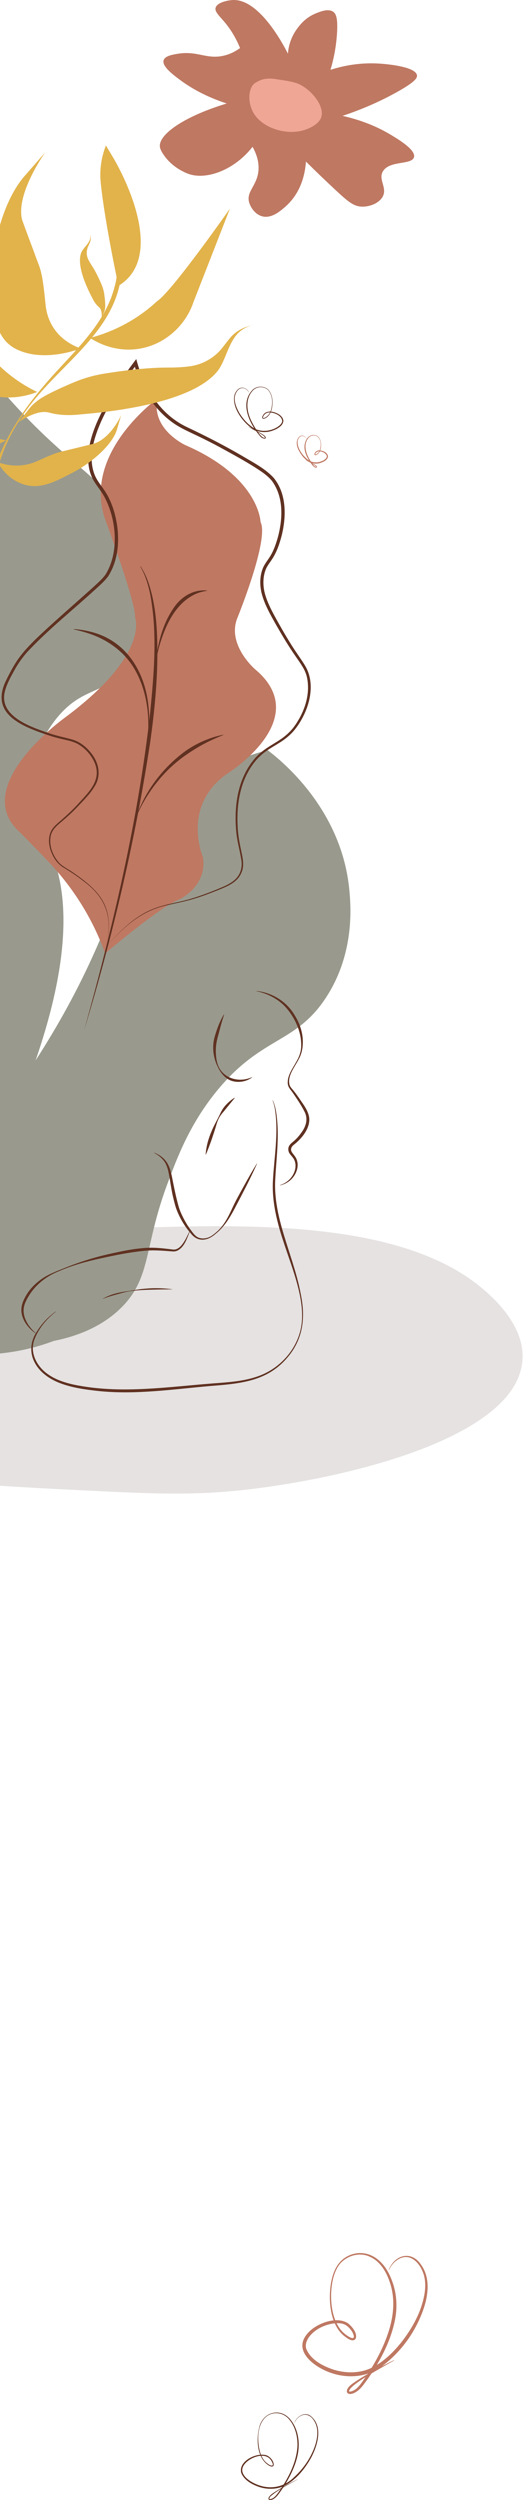
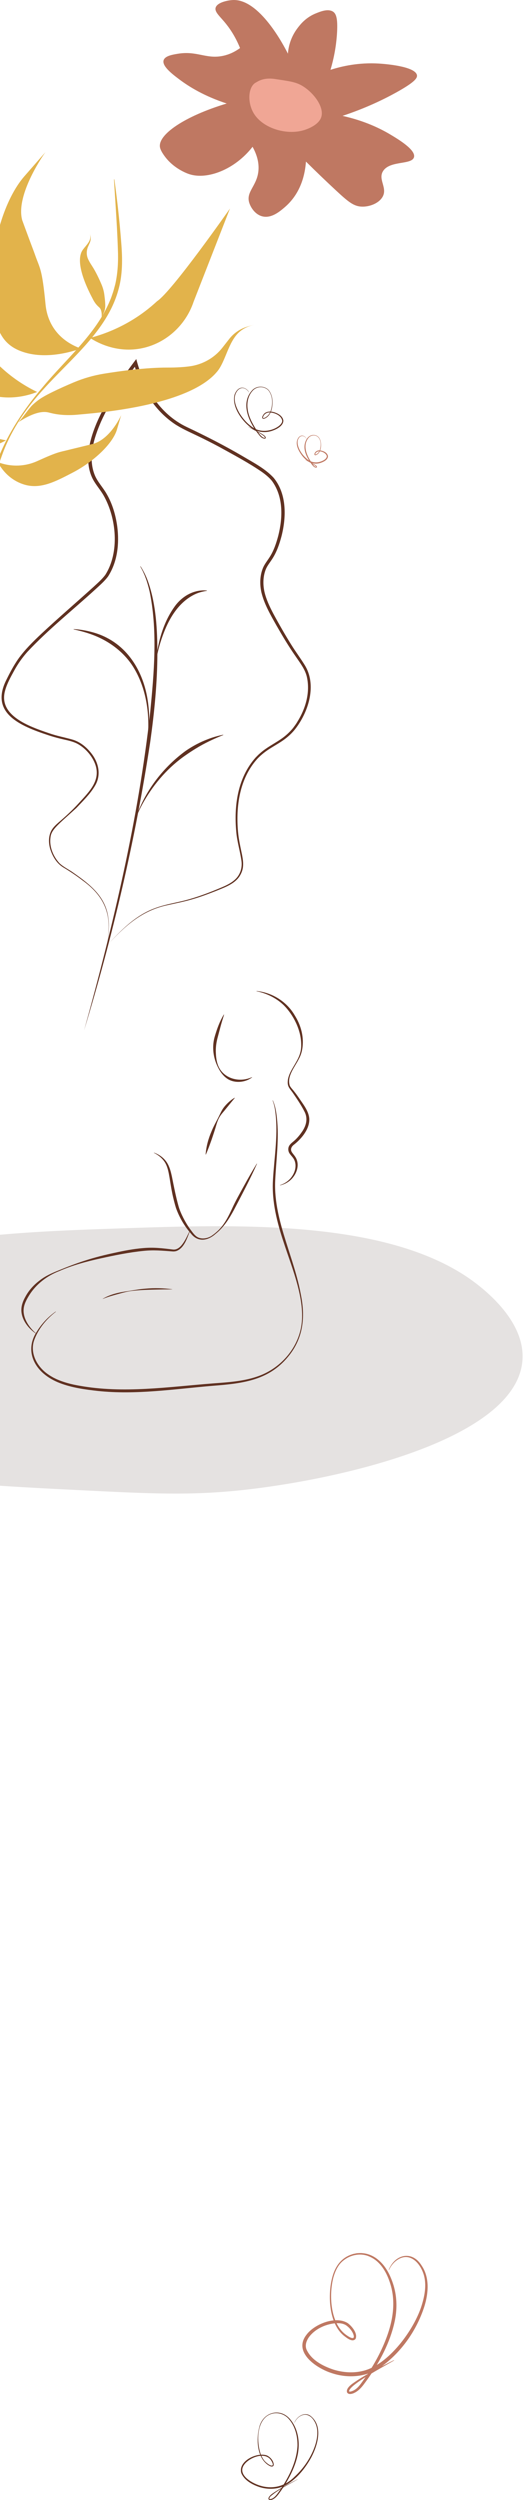
<svg xmlns="http://www.w3.org/2000/svg" width="87" height="415" viewBox="0 0 87 415" fill="none">
  <path d="M41.934 24.368C38.968 28.182 34.404 29.86 31.477 28.926C30.68 28.672 29.016 27.909 27.738 26.438C27.625 26.308 26.723 25.248 26.566 24.478C26.137 22.375 30.631 19.292 37.638 17.182C33.89 15.954 31.37 14.382 29.786 13.191C28.561 12.271 26.778 10.905 27.192 9.929C27.474 9.267 28.646 9.07 29.488 8.929C32.639 8.4 34.123 9.776 36.792 9.314C37.514 9.189 38.612 8.879 39.853 7.98C39.057 5.998 38.059 4.582 37.249 3.624C36.374 2.589 35.574 1.914 35.816 1.229C36.123 0.363 37.892 0.047 38.622 0.006C43.086 -0.245 47.142 7.599 47.803 8.908C47.877 7.907 48.183 6.259 49.426 4.632C49.895 4.017 50.788 2.879 52.476 2.205C53.234 1.902 54.342 1.459 55.162 1.858C55.806 2.17 56.09 2.979 55.965 5.351C55.885 6.859 55.637 9.004 54.873 11.593C56.694 11.006 59.516 10.341 62.932 10.551C63.598 10.592 68.938 10.953 69.227 12.475C69.312 12.924 68.977 13.577 65.797 15.343C63.711 16.5 60.747 17.945 56.869 19.234C60.523 20.05 63.137 21.328 64.84 22.349C66.149 23.133 69.159 24.937 68.72 26.148C68.274 27.381 64.759 26.636 63.619 28.372C62.663 29.826 64.518 31.279 63.406 32.857C62.724 33.826 61.279 34.338 60.091 34.302C58.72 34.261 57.809 33.496 55.709 31.545C54.261 30.198 52.604 28.618 50.797 26.823C50.664 28.751 50.054 32.017 47.284 34.393C46.499 35.066 45.165 36.212 43.713 35.949C42.456 35.722 41.662 34.536 41.385 33.669C40.82 31.891 42.534 30.954 42.873 28.628C43.017 27.644 42.954 26.211 41.935 24.37L41.934 24.368Z" fill="#BF7862" />
  <path d="M50.699 21.529C47.769 22.553 43.713 21.362 42.166 18.874C41.011 17.016 41.188 14.327 42.53 13.675C42.751 13.568 43.697 12.816 45.64 13.112C47.702 13.425 48.533 13.535 49.391 13.862C51.457 14.651 53.855 17.415 53.373 19.325C53.022 20.717 51.078 21.396 50.698 21.529L50.699 21.529Z" fill="#F0A695" />
  <path d="M-34.036 214.898C-20.549 205.286 1.343 204.542 19.974 203.907C38.961 203.261 62.84 202.448 77.12 211.691C78.645 212.679 88.532 219.27 86.494 227.347C83.411 239.562 55.45 245.709 40.29 247.342C31.581 248.281 25.029 247.952 12.835 247.342C-4.901 246.455 -16.498 245.874 -26.671 241.306C-26.671 241.306 -28.419 240.522 -44.081 229.904C-43.493 226.184 -41.498 220.215 -34.036 214.898Z" fill="#E5E2E1" />
-   <path d="M-69.325 201.465C-71.359 193.428 -73.123 187.592 -71.117 180.618C-70.338 177.909 -68.822 174.427 -67.982 168.426C-67.729 166.618 -67.693 165.694 -67.324 159.791C-66.541 147.223 -66.43 146.694 -65.814 146.385C-62.806 144.879 -57.243 149.936 -36.369 168.258C-30.913 173.047 -26.573 176.844 -24.289 178.842C-24.038 175.844 -23.953 171.37 -25.044 166.141C-27.947 152.228 -35.544 150.366 -35.762 141.66C-36.049 130.122 -22.826 128.563 -22.784 115.312C-22.762 108.782 -25.969 107.168 -25.799 96.994C-25.728 92.704 -25.635 88.147 -22.779 83.588C-20.055 79.24 -17.181 78.56 -12.963 74.415C-10.076 71.579 -6.426 66.987 -3.903 59.597C0.424 65.312 4.488 69.507 7.422 72.298C13.44 78.022 16.846 79.879 21.012 85.704C23.801 89.605 25.942 92.599 26.296 96.993C26.713 102.163 24.521 108.026 20.257 111.811C16.381 115.25 13.62 114.453 9.885 118.657C9.37 119.238 6.897 122.096 5.858 126.185C4.173 132.817 7.262 138.751 8.177 140.739C10.983 146.835 12.395 157.226 5.911 176.019C11.11 167.991 14.421 161.083 16.481 156.263C21.019 145.648 21.393 140.72 26.296 135.095C31.663 128.936 38.899 126.021 44.416 124.511C46.538 126.119 56.758 134.2 58.006 147.795C58.233 150.267 58.95 158.073 54.231 165.434C49.202 173.282 43.584 171.904 36.112 180.958C31.524 186.515 29.425 192.14 27.807 196.481C23.87 207.035 25.146 211.978 20.257 216.943C16.663 220.592 11.977 221.98 8.932 222.588C6.111 223.65 0.536 225.334 -6.545 224.705C-12.188 224.205 -16.484 222.44 -19.003 221.178C-21.754 222.831 -24.506 224.485 -27.257 226.139C-29.367 227.784 -33.97 230.875 -40.235 231.158C-52.179 231.698 -60.151 221.581 -62.163 219.029C-66.162 213.954 -67.346 209.279 -69.323 201.465H-69.325Z" fill="#999A8D" />
  <path d="M45.3 182.659C45.721 183.581 45.87 184.585 45.977 185.572C46.368 189.046 45.852 192.532 45.691 195.998C45.534 199.47 46.453 202.863 47.498 206.175C48.389 209.031 49.399 211.883 49.939 214.826C50.675 218.395 50.444 221.822 48.113 224.862C44.856 229.098 40.503 229.638 35.341 230.036C28.996 230.566 22.603 231.578 16.223 230.891C14.096 230.653 11.957 230.355 9.957 229.593C8.958 229.211 7.999 228.676 7.209 227.986C5.056 226.098 4.526 223.453 6.1 221.065C6.891 219.763 7.969 218.606 9.247 217.708L9.277 217.744C7.657 218.992 6.327 220.638 5.662 222.504C4.939 224.653 6.177 226.94 8.066 228.189C8.298 228.359 8.625 228.541 8.879 228.686C8.965 228.724 9.301 228.896 9.397 228.94C10.581 229.465 11.848 229.794 13.141 230.016C20.48 231.346 27.932 230.219 35.307 229.644C37.929 229.447 40.611 229.296 43.072 228.368C46.508 227.077 49.117 224.123 49.9 220.743C50.962 216.277 48.508 210.586 47.118 206.281C46.006 202.963 45.119 199.488 45.312 195.98C45.528 192.024 46.265 188.058 45.646 184.108C45.562 183.621 45.442 183.137 45.256 182.673L45.3 182.657V182.659Z" fill="#603121" />
  <path d="M5.934 221.349C4.641 220.476 3.548 219.007 3.546 217.455C3.543 216.663 3.845 215.898 4.238 215.214C4.797 214.177 5.614 213.279 6.581 212.554C7.52 211.81 8.652 211.311 9.768 210.867C11.25 210.257 12.753 209.679 14.292 209.196C15.827 208.703 17.398 208.31 18.98 207.97C20.562 207.623 22.162 207.306 23.787 207.177C24.599 207.103 25.433 207.098 26.246 207.157C27.062 207.209 27.867 207.312 28.669 207.41C29.467 207.531 30.048 206.888 30.439 206.312C30.872 205.68 31.172 204.973 31.513 204.292L31.557 204.309C31.094 205.434 30.62 207.16 29.299 207.66C29.089 207.732 28.848 207.753 28.632 207.732C27.825 207.67 27.022 207.604 26.221 207.573C25.42 207.543 24.629 207.559 23.833 207.643C21.434 207.884 19.065 208.37 16.717 208.886C14.36 209.4 12.025 210.035 9.828 210.998C7.793 211.786 6.038 213.15 4.906 214.915C4.417 215.692 3.939 216.561 3.918 217.464C3.87 218.913 4.841 220.358 5.963 221.316L5.933 221.35L5.934 221.349Z" fill="#603121" />
  <path d="M42.672 193.176C41.562 195.679 40.132 198.377 38.852 200.824C38.061 202.294 37.137 203.759 35.777 204.832C34.503 205.969 32.87 206.246 31.724 204.793C30.608 203.532 29.764 202.06 29.212 200.509C29.033 199.944 28.729 198.783 28.57 197.939C28.417 197.211 28.264 196.18 28.141 195.44C27.999 194.616 27.85 193.788 27.448 193.063C27.028 192.337 26.345 191.757 25.56 191.374L25.581 191.334C26.436 191.645 27.197 192.199 27.686 192.935C28.173 193.677 28.375 194.531 28.558 195.37C28.886 197.029 29.204 198.669 29.665 200.297C29.981 201.384 30.766 202.928 31.567 204.03C31.84 204.393 32.121 204.812 32.458 205.115C33.164 205.789 34.32 205.657 35.1 205.165C35.499 204.898 35.882 204.58 36.229 204.255C37.273 203.246 37.911 201.947 38.506 200.675C39.068 199.421 39.82 198.091 40.489 196.878C41.175 195.626 41.883 194.38 42.63 193.157L42.673 193.178L42.672 193.176Z" fill="#603121" />
  <path d="M38.984 182.257C38.406 182.959 37.845 183.638 37.281 184.341C36.996 184.683 36.688 185.021 36.464 185.407C36.238 185.792 36.076 186.206 35.951 186.631C35.71 187.469 35.422 188.335 35.143 189.158C34.841 189.995 34.544 190.827 34.184 191.648L34.138 191.638C34.239 190.301 34.594 188.997 35.134 187.762C35.467 186.929 35.932 186.148 36.327 185.341C36.527 184.939 36.708 184.518 36.952 184.13C37.197 183.744 37.507 183.396 37.84 183.074C38.177 182.754 38.542 182.458 38.952 182.223L38.984 182.256V182.257Z" fill="#603121" />
  <path d="M41.852 178.84C40.775 179.682 39.05 179.865 37.845 179.134C36.955 178.58 36.408 177.688 36.009 176.786C35.345 175.28 35.196 173.56 35.673 171.992C36.038 170.753 36.484 169.526 37.162 168.403L37.206 168.42C37.017 169.036 36.827 169.646 36.658 170.26L36.168 172.107C35.914 173.022 35.784 173.936 35.846 174.877C35.885 175.812 36.046 176.781 36.59 177.585C37.701 179.194 39.974 179.658 41.828 178.801L41.854 178.839L41.852 178.84Z" fill="#603121" />
  <path d="M42.6 164.498C45.296 164.779 47.679 166.348 48.954 168.575C49.857 170.012 50.366 171.681 50.27 173.351C50.233 174.18 50.042 175.016 49.635 175.753C48.958 177.126 47.596 178.646 48.119 180.227C48.294 180.572 48.622 180.879 48.862 181.201C49.127 181.531 49.375 181.875 49.612 182.22C50.301 183.266 51.197 184.317 51.346 185.6C51.485 187.285 50.165 188.927 48.861 189.968C48.383 190.31 48.144 190.794 48.487 191.3C48.714 191.631 49.041 191.967 49.207 192.354C49.664 193.364 49.348 194.548 48.677 195.405C48.152 196.094 47.354 196.582 46.495 196.766L46.482 196.724C47.303 196.47 48.019 195.958 48.478 195.278C49.037 194.473 49.277 193.399 48.841 192.507C48.657 192.136 48.36 191.874 48.111 191.521C47.817 191.135 47.774 190.548 48.051 190.133C48.319 189.742 48.687 189.531 49.008 189.218C49.454 188.797 49.839 188.315 50.179 187.815C50.866 186.794 51.138 185.651 50.555 184.527C50.006 183.437 49.29 182.396 48.596 181.378C47.978 180.531 47.654 180.308 47.805 179.199C47.885 178.743 48.064 178.284 48.274 177.867C49.113 176.263 50.072 175.246 50.004 173.346C49.997 171.046 48.755 168.487 47.077 166.83C45.88 165.686 44.299 164.89 42.592 164.542L42.6 164.499V164.498Z" fill="#603121" />
  <path d="M17.056 215.594C18.31 214.839 19.79 214.514 21.249 214.319C22.22 214.165 23.186 213.979 24.169 213.91C25.642 213.774 27.128 213.824 28.593 214.002L28.592 214.024C28.099 214.041 27.609 214.038 27.118 214.04C25.412 214.08 23.685 214.087 21.988 214.277C21.256 214.356 20.545 214.546 19.843 214.741C18.905 214.995 17.968 215.251 17.067 215.614L17.055 215.595L17.056 215.594Z" fill="#603121" />
-   <path d="M26.421 65.945C26.421 65.945 13.601 74.971 17.443 86.165C17.443 86.165 22.623 100.147 22.428 102.521C22.428 102.521 24.921 108.576 10.884 119.042C10.884 119.042 -5.397 130.623 3.429 138.276C3.429 138.276 5.624 140.484 8.083 143.081C11.979 147.199 15.015 151.961 17.027 157.125L17.47 158.261C17.47 158.261 26.757 150.345 29.791 149.297C29.791 149.297 34.428 147.132 33.702 142.32C33.702 142.32 30.044 133.81 37.702 128.443C37.702 128.443 52.303 119.417 42.349 111.093C42.349 111.093 37.746 107.143 39.341 102.756C39.341 102.756 44.745 89.551 43.261 86.656C43.261 86.656 43.087 79.243 30.801 73.9C30.801 73.9 26.381 71.882 26.033 67.954C25.89 66.342 26.419 65.944 26.419 65.944L26.421 65.945Z" fill="#BF7862" />
-   <path d="M17.735 156.978C20.007 154.493 22.458 151.928 25.805 150.728C27.12 150.236 28.515 149.979 29.884 149.661C31.94 149.2 33.916 148.492 35.852 147.701C37.1 147.176 38.491 146.684 39.353 145.653C39.984 144.875 40.217 143.891 40.093 142.931C39.871 141.3 39.358 139.705 39.223 138.056C38.834 133.808 39.427 129.151 42.429 125.762C42.669 125.527 42.912 125.251 43.177 125.037C44.203 124.111 45.48 123.48 46.617 122.707C47.388 122.184 48.075 121.559 48.651 120.856C48.877 120.549 49.169 120.168 49.355 119.838C50.749 117.621 51.515 114.951 50.956 112.398C50.675 111.121 49.827 110.054 49.089 108.963C47.933 107.312 46.89 105.56 45.895 103.818C44.904 102.053 43.864 100.277 43.396 98.312C43.108 96.976 43.134 95.568 43.66 94.274C43.926 93.641 44.371 93.1 44.736 92.53C45.452 91.435 45.866 90.182 46.203 88.919C46.956 85.922 47.071 82.465 45.153 79.832C44.691 79.266 44.113 78.791 43.495 78.348C41.25 76.804 38.768 75.492 36.365 74.164C35.145 73.511 33.909 72.886 32.655 72.289C31.393 71.679 30.095 71.117 28.932 70.332C25.426 67.934 23.297 64.174 22.219 60.313L22.749 60.403C20.468 63.431 18.315 66.573 16.778 69.99C15.582 72.734 14.575 75.94 15.721 78.83C16.177 79.977 17.107 80.92 17.717 82.005C18.687 83.678 19.214 85.54 19.472 87.418C19.828 90.219 19.523 93.246 17.933 95.704C17.346 96.487 16.593 97.135 15.876 97.797C12.091 101.265 8.016 104.488 4.533 108.224C3.693 109.172 2.972 110.195 2.373 111.292C1.776 112.38 1.155 113.482 0.838 114.667C-0.292 118.794 4.842 120.592 8.147 121.712C9.396 122.157 10.682 122.386 11.967 122.751C13.289 123.118 14.359 124.017 15.158 125.04C16.406 126.61 16.834 128.682 15.771 130.442C14.961 131.826 13.781 132.951 12.68 134.125C12.02 134.81 11.288 135.487 10.559 136.108C9.589 136.942 8.516 137.7 8.383 139.026C8.175 140.533 8.812 142.114 9.846 143.262C10.53 143.933 11.456 144.333 12.233 144.909C14.999 146.844 17.484 148.826 17.966 152.224C18.061 152.841 18.094 153.464 18.073 154.086L17.927 155.945C17.927 155.945 17.735 156.978 17.735 156.979C17.735 156.979 17.915 155.941 17.914 155.944L18.038 154.085C18.139 150.655 16.556 148.206 13.718 146.158C12.689 145.367 11.62 144.649 10.495 143.979C9.353 143.283 8.688 142.08 8.321 140.882C8.046 139.895 8.034 138.786 8.535 137.856C8.812 137.362 9.236 136.955 9.662 136.577C10.885 135.534 12.07 134.445 13.135 133.26C14.868 131.358 16.783 129.499 15.792 126.822C15.273 125.445 14.121 124.115 12.747 123.41C11.872 122.983 10.895 122.838 9.938 122.594C9.291 122.436 8.648 122.254 8.018 122.042C3.243 120.465 -1.752 118.34 1.091 112.784C1.653 111.64 2.245 110.524 2.97 109.464C4.072 107.89 5.476 106.518 6.881 105.191C9.704 102.552 12.641 100.035 15.505 97.443C16.201 96.797 16.927 96.171 17.485 95.424C19.871 91.657 19.343 86.041 17.212 82.262C16.742 81.44 16.117 80.716 15.621 79.901C14.421 77.929 14.47 75.508 14.985 73.364C15.243 72.288 15.615 71.241 16.044 70.216C17.684 66.403 20.097 62.932 22.627 59.597C23.796 64.147 26.428 68.72 31.042 70.9C34.19 72.385 37.299 73.976 40.29 75.727C42.08 76.794 44.013 77.778 45.434 79.311C47.65 82.005 47.543 85.891 46.733 89.043C46.386 90.342 45.947 91.639 45.193 92.792C44.836 93.351 44.404 93.866 44.15 94.463C43.667 95.635 43.637 96.983 43.903 98.215C44.192 99.48 44.764 100.687 45.373 101.847C46.277 103.528 47.36 105.424 48.379 107.049C49.089 108.195 49.895 109.263 50.606 110.417C52.6 113.656 51.295 117.997 49.126 120.879C48.512 121.703 47.71 122.42 46.845 123.005C46.265 123.397 45.659 123.741 45.077 124.104C44.197 124.637 43.39 125.25 42.704 125.986C39.751 129.293 39.16 133.866 39.518 138.032C39.63 139.346 39.929 140.627 40.193 141.921C40.318 142.575 40.423 143.253 40.342 143.92C40.284 144.469 40.068 144.999 39.767 145.471C38.922 146.744 37.327 147.293 35.927 147.869C34.624 148.379 33.313 148.88 31.962 149.267C30.616 149.669 29.228 149.932 27.857 150.242C23.412 151.165 20.602 153.881 17.734 156.978H17.735Z" fill="#603121" />
+   <path d="M17.735 156.978C20.007 154.493 22.458 151.928 25.805 150.728C27.12 150.236 28.515 149.979 29.884 149.661C31.94 149.2 33.916 148.492 35.852 147.701C37.1 147.176 38.491 146.684 39.353 145.653C39.984 144.875 40.217 143.891 40.093 142.931C39.871 141.3 39.358 139.705 39.223 138.056C38.834 133.808 39.427 129.151 42.429 125.762C42.669 125.527 42.912 125.251 43.177 125.037C44.203 124.111 45.48 123.48 46.617 122.707C47.388 122.184 48.075 121.559 48.651 120.856C48.877 120.549 49.169 120.168 49.355 119.838C50.749 117.621 51.515 114.951 50.956 112.398C50.675 111.121 49.827 110.054 49.089 108.963C47.933 107.312 46.89 105.56 45.895 103.818C44.904 102.053 43.864 100.277 43.396 98.312C43.108 96.976 43.134 95.568 43.66 94.274C43.926 93.641 44.371 93.1 44.736 92.53C45.452 91.435 45.866 90.182 46.203 88.919C46.956 85.922 47.071 82.465 45.153 79.832C44.691 79.266 44.113 78.791 43.495 78.348C41.25 76.804 38.768 75.492 36.365 74.164C35.145 73.511 33.909 72.886 32.655 72.289C31.393 71.679 30.095 71.117 28.932 70.332C25.426 67.934 23.297 64.174 22.219 60.313L22.749 60.403C20.468 63.431 18.315 66.573 16.778 69.99C15.582 72.734 14.575 75.94 15.721 78.83C16.177 79.977 17.107 80.92 17.717 82.005C18.687 83.678 19.214 85.54 19.472 87.418C19.828 90.219 19.523 93.246 17.933 95.704C17.346 96.487 16.593 97.135 15.876 97.797C12.091 101.265 8.016 104.488 4.533 108.224C3.693 109.172 2.972 110.195 2.373 111.292C1.776 112.38 1.155 113.482 0.838 114.667C-0.292 118.794 4.842 120.592 8.147 121.712C9.396 122.157 10.682 122.386 11.967 122.751C13.289 123.118 14.359 124.017 15.158 125.04C16.406 126.61 16.834 128.682 15.771 130.442C14.961 131.826 13.781 132.951 12.68 134.125C9.589 136.942 8.516 137.7 8.383 139.026C8.175 140.533 8.812 142.114 9.846 143.262C10.53 143.933 11.456 144.333 12.233 144.909C14.999 146.844 17.484 148.826 17.966 152.224C18.061 152.841 18.094 153.464 18.073 154.086L17.927 155.945C17.927 155.945 17.735 156.978 17.735 156.979C17.735 156.979 17.915 155.941 17.914 155.944L18.038 154.085C18.139 150.655 16.556 148.206 13.718 146.158C12.689 145.367 11.62 144.649 10.495 143.979C9.353 143.283 8.688 142.08 8.321 140.882C8.046 139.895 8.034 138.786 8.535 137.856C8.812 137.362 9.236 136.955 9.662 136.577C10.885 135.534 12.07 134.445 13.135 133.26C14.868 131.358 16.783 129.499 15.792 126.822C15.273 125.445 14.121 124.115 12.747 123.41C11.872 122.983 10.895 122.838 9.938 122.594C9.291 122.436 8.648 122.254 8.018 122.042C3.243 120.465 -1.752 118.34 1.091 112.784C1.653 111.64 2.245 110.524 2.97 109.464C4.072 107.89 5.476 106.518 6.881 105.191C9.704 102.552 12.641 100.035 15.505 97.443C16.201 96.797 16.927 96.171 17.485 95.424C19.871 91.657 19.343 86.041 17.212 82.262C16.742 81.44 16.117 80.716 15.621 79.901C14.421 77.929 14.47 75.508 14.985 73.364C15.243 72.288 15.615 71.241 16.044 70.216C17.684 66.403 20.097 62.932 22.627 59.597C23.796 64.147 26.428 68.72 31.042 70.9C34.19 72.385 37.299 73.976 40.29 75.727C42.08 76.794 44.013 77.778 45.434 79.311C47.65 82.005 47.543 85.891 46.733 89.043C46.386 90.342 45.947 91.639 45.193 92.792C44.836 93.351 44.404 93.866 44.15 94.463C43.667 95.635 43.637 96.983 43.903 98.215C44.192 99.48 44.764 100.687 45.373 101.847C46.277 103.528 47.36 105.424 48.379 107.049C49.089 108.195 49.895 109.263 50.606 110.417C52.6 113.656 51.295 117.997 49.126 120.879C48.512 121.703 47.71 122.42 46.845 123.005C46.265 123.397 45.659 123.741 45.077 124.104C44.197 124.637 43.39 125.25 42.704 125.986C39.751 129.293 39.16 133.866 39.518 138.032C39.63 139.346 39.929 140.627 40.193 141.921C40.318 142.575 40.423 143.253 40.342 143.92C40.284 144.469 40.068 144.999 39.767 145.471C38.922 146.744 37.327 147.293 35.927 147.869C34.624 148.379 33.313 148.88 31.962 149.267C30.616 149.669 29.228 149.932 27.857 150.242C23.412 151.165 20.602 153.881 17.734 156.978H17.735Z" fill="#603121" />
  <path d="M13.952 171.078C18.763 153.678 22.972 136.052 24.946 118.155C25.574 111.682 26.151 105.082 24.934 98.645C24.801 97.946 24.612 97.251 24.4 96.568C24.309 96.254 24.142 95.855 24.037 95.555L23.975 95.414L23.849 95.132C23.695 94.75 23.483 94.394 23.289 94.027L23.34 94C23.904 94.878 24.351 95.829 24.677 96.809C25.926 100.542 26.12 104.505 26.133 108.39C26.122 113.311 25.633 118.22 24.953 123.096C22.51 139.263 18.701 155.481 13.951 171.078H13.952Z" fill="#603121" />
  <path d="M22.783 135.129C24.323 131.013 27.167 127.306 30.851 124.624C31.993 123.84 33.248 123.171 34.564 122.683C35.369 122.366 36.21 122.139 37.054 121.958L37.072 122.012C35.483 122.653 33.953 123.366 32.532 124.245C32.018 124.56 31.45 124.923 30.963 125.268C28.016 127.268 25.667 129.977 23.935 132.963C23.529 133.671 23.15 134.398 22.841 135.147L22.785 135.129H22.783Z" fill="#603121" />
  <path d="M24.579 121.823C24.819 118.012 24.17 113.991 22.096 110.667C20.803 108.621 18.844 106.969 16.584 105.895C15.209 105.234 13.739 104.807 12.226 104.477L12.234 104.422C13.276 104.485 14.313 104.659 15.324 104.939C20.757 106.392 23.666 111.037 24.487 116.004C24.801 117.931 24.877 119.895 24.638 121.831L24.579 121.824V121.823Z" fill="#603121" />
  <path d="M25.953 109.149C26.346 106.1 27.246 103.018 29.152 100.47C29.941 99.449 31.056 98.592 32.359 98.215C33.001 98.024 33.686 97.957 34.351 98.021L34.352 98.077C33.713 98.173 33.09 98.328 32.508 98.581C29.601 99.897 27.958 102.855 26.981 105.613C26.567 106.767 26.242 107.953 26.012 109.155L25.952 109.148L25.953 109.149Z" fill="#603121" />
  <path d="M-1.662 98.45C-1.344 96.14 -1.169 93.828 -1.411 91.523C-1.581 89.79 -1.973 88.086 -2.108 86.342C-2.191 85.476 -2.177 84.561 -2.139 83.689C-2.067 82.812 -1.943 81.921 -1.777 81.055C-1.608 80.301 -1.434 79.505 -1.198 78.762C-1.092 78.414 -0.967 77.966 -0.85 77.63C-0.768 77.393 -0.425 76.439 -0.353 76.234C1.33 71.91 3.961 67.934 7.021 64.344C10.915 59.616 15.957 55.501 18.286 49.824C18.459 49.441 18.553 49.116 18.685 48.74C18.861 48.266 18.989 47.704 19.128 47.222C19.566 45.307 19.657 43.315 19.571 41.37C19.497 39.049 19.359 36.733 19.213 34.417L18.918 29.777L18.989 29.773C19.464 33.222 19.856 36.691 20.121 40.169C20.346 42.897 20.399 45.688 19.585 48.369C17.668 54.964 11.807 59.519 7.283 64.549C4.443 67.636 2.03 71.139 0.555 74.983C0.378 75.485 0.12 76.13 -0.033 76.638L-0.379 77.753C-0.488 78.099 -0.579 78.534 -0.675 78.88C-0.752 79.172 -0.884 79.71 -0.94 80.012C-1.46 82.274 -1.688 84.578 -1.464 86.863C-1.221 89.165 -0.771 91.489 -0.92 93.825C-0.995 95.389 -1.254 96.937 -1.593 98.462L-1.663 98.451L-1.662 98.45Z" fill="#E2B34B" />
  <path d="M14.95 56.093C15.668 56.567 18.947 58.621 23.232 57.873C27.355 57.152 30.803 54.117 32.152 50.07C34.162 44.916 36.174 39.763 38.185 34.608C38.185 34.608 28.585 48.358 26.072 50.005C24.921 51.074 23.319 52.363 21.222 53.548C18.838 54.895 16.621 55.653 14.949 56.094L14.95 56.093Z" fill="#E2B34B" />
  <path d="M6.162 65.064C5.338 65.398 1.599 66.81 -2.419 65.284C-6.286 63.816 -8.905 60.202 -9.207 55.98C-9.879 50.548 -10.552 45.118 -11.224 39.687C-11.224 39.687 -5.272 54.956 -3.221 57.036C-2.361 58.299 -1.114 59.858 0.646 61.408C2.645 63.17 4.632 64.323 6.162 65.064Z" fill="#E2B34B" />
  <path d="M1 73.089C0.23 73.527 -3.271 75.42 -7.489 74.449C-11.6 73.503 -13.469 70.04 -15.623 66.168C-18.435 61.114 -19.462 55.293 -18.338 52.105C-18.203 51.72 -17.048 48.568 -17.048 48.567C-17.054 48.561 -18.392 54.505 -15.672 57.718C-15.666 57.725 -15.425 57.973 -14.946 58.469C-12.391 61.106 -12.084 61.392 -11.584 61.922C-9.98 63.623 -9.736 63.484 -6.816 68.078C-6.383 68.759 -5.801 69.502 -5.025 70.215C-2.73 72.32 -0.103 72.906 1.001 73.088L1 73.089Z" fill="#E2B34B" />
-   <path d="M19.661 47.45C19.661 47.45 17.327 36.543 16.717 30.265C16.516 28.201 16.813 26.111 17.584 24.149L18.832 26.234C18.832 26.234 28.453 42.109 19.661 47.448L19.661 47.45Z" fill="#E2B34B" />
  <path d="M13.427 57.854C12.298 58.259 7.222 59.976 3.028 58.114C-1.058 56.3 -1.12 51.806 -1.261 46.772C-1.447 40.2 0.838 32.993 3.995 29.32C4.377 28.876 7.548 25.252 7.548 25.251C7.545 25.244 2.515 32.214 3.686 36.543C3.688 36.552 3.813 36.892 4.062 37.57C5.387 41.177 5.565 41.572 5.816 42.295C6.622 44.614 6.98 44.486 7.56 50.519C7.646 51.413 7.862 52.405 8.319 53.395C9.667 56.316 12.288 57.452 13.427 57.854Z" fill="#E2B34B" />
  <path d="M10.105 68.844C10.849 68.917 11.451 68.906 11.894 68.896C12.446 68.885 12.831 68.839 14.238 68.712C15.136 68.632 16.033 68.539 16.928 68.433C17.904 68.318 18.878 68.188 19.849 68.038C20.864 67.882 21.875 67.708 22.883 67.509C23.9 67.308 24.91 67.082 25.913 66.823C26.892 66.571 27.864 66.289 28.821 65.963C29.728 65.655 30.623 65.309 31.491 64.909C32.292 64.539 33.072 64.123 33.805 63.64C34.47 63.202 35.099 62.706 35.647 62.138C35.647 62.138 35.861 61.911 36.062 61.672C37.457 59.996 37.878 56.813 39.697 55.146C40.157 54.726 40.933 54.193 42.253 53.904C42.253 53.904 41.664 54.024 40.933 54.261C39.779 54.634 38.774 55.343 38.051 56.274C37.742 56.67 37.355 57.166 36.908 57.736C35.589 59.413 33.614 60.536 31.437 60.815C30.462 60.94 29.273 61.021 27.84 61.015C24.246 61.001 19.933 61.593 17.242 62.032C15.518 62.313 13.838 62.8 12.234 63.477C11.049 63.978 9.872 64.499 8.72 65.066C8.12 65.362 7.511 65.671 6.94 66.025C6.361 66.384 5.847 66.798 5.361 67.262C4.816 67.782 3.6 69.559 3.06 70.083C3.042 70.101 3.079 70.066 3.06 70.083C5.634 68.4 7.131 68.249 8.037 68.462C8.308 68.525 9.033 68.741 10.105 68.845L10.105 68.844Z" fill="#E2B34B" />
  <path d="M-0.355 76.71C-0.097 77.225 1.125 79.513 3.941 80.412C6.686 81.286 9.188 79.948 12.023 78.476C15.725 76.553 18.721 73.576 19.399 71.365C19.48 71.097 20.125 68.897 20.125 68.897C20.13 68.895 18.435 72.757 15.549 73.658C15.543 73.66 15.303 73.719 14.822 73.837C12.269 74.467 11.975 74.524 11.47 74.655C9.847 75.075 9.765 74.912 6.193 76.535C5.662 76.776 5.024 77 4.283 77.141C2.098 77.555 0.353 76.985 -0.355 76.71Z" fill="#E2B34B" />
  <path d="M15.973 50.522C15.812 50.327 15.705 50.154 15.625 50.029C15.527 49.871 15.47 49.754 15.252 49.335C15.112 49.067 14.976 48.798 14.845 48.525C14.703 48.23 14.565 47.932 14.433 47.63C14.296 47.316 14.166 46.999 14.044 46.678C13.922 46.355 13.808 46.029 13.707 45.699C13.608 45.376 13.521 45.051 13.45 44.722C13.382 44.41 13.329 44.093 13.299 43.775C13.271 43.482 13.263 43.186 13.284 42.889C13.304 42.621 13.348 42.352 13.433 42.093C13.433 42.093 13.467 41.991 13.508 41.89C13.794 41.188 14.753 40.48 14.957 39.66C15.009 39.453 15.039 39.136 14.889 38.711C14.889 38.711 14.958 38.899 15.016 39.149C15.108 39.542 15.063 39.957 14.895 40.333C14.823 40.493 14.732 40.694 14.63 40.925C14.329 41.607 14.329 42.369 14.641 43.034C14.78 43.331 14.974 43.68 15.241 44.082C15.91 45.091 16.515 46.414 16.869 47.253C17.096 47.789 17.249 48.353 17.325 48.929C17.382 49.356 17.43 49.783 17.458 50.212C17.473 50.435 17.485 50.664 17.476 50.889C17.466 51.118 17.427 51.34 17.365 51.562C17.297 51.812 16.943 52.482 16.873 52.731C16.876 52.723 16.869 52.74 16.873 52.731C16.945 51.695 16.716 51.247 16.481 51.031C16.41 50.967 16.206 50.802 15.974 50.52L15.973 50.522Z" fill="#E2B34B" />
-   <path d="M-5.122 85.972C-5.539 85.843 -5.858 85.7 -6.091 85.595C-6.383 85.464 -6.576 85.352 -7.292 84.966C-7.749 84.719 -8.202 84.467 -8.651 84.207C-9.139 83.924 -9.623 83.633 -10.101 83.334C-10.599 83.02 -11.09 82.697 -11.573 82.363C-12.059 82.025 -12.535 81.675 -12.999 81.31C-13.452 80.953 -13.891 80.582 -14.312 80.191C-14.71 79.821 -15.091 79.433 -15.443 79.022C-15.768 78.643 -16.068 78.243 -16.325 77.819C-16.558 77.433 -16.755 77.025 -16.889 76.598C-16.889 76.598 -16.941 76.429 -16.98 76.255C-17.257 75.042 -16.594 73.243 -17.1 71.941C-17.229 71.611 -17.494 71.151 -18.119 70.697C-18.119 70.697 -17.838 70.894 -17.514 71.187C-17.002 71.649 -16.663 72.255 -16.535 72.917C-16.482 73.199 -16.414 73.552 -16.333 73.957C-16.097 75.153 -15.356 76.201 -14.271 76.844C-13.785 77.132 -13.173 77.444 -12.408 77.765C-10.485 78.571 -8.347 79.866 -7.033 80.71C-6.19 81.251 -5.428 81.892 -4.762 82.618C-4.269 83.154 -3.784 83.699 -3.328 84.263C-3.09 84.557 -2.851 84.86 -2.646 85.179C-2.437 85.502 -2.279 85.839 -2.149 86.198C-2.003 86.6 -1.85 87.826 -1.708 88.229C-1.712 88.215 -1.703 88.243 -1.708 88.229C-2.612 86.745 -3.369 86.326 -3.912 86.235C-4.074 86.208 -4.522 86.158 -5.123 85.971L-5.122 85.972Z" fill="#E2B34B" />
  <path d="M41.048 70.759C41.853 71.146 42.659 71.531 43.424 71.987C43.655 72.138 43.929 72.278 44.081 72.519C44.108 72.571 44.147 72.634 44.112 72.721C44.069 72.81 43.97 72.821 43.906 72.819C43.35 72.752 43.055 72.245 42.748 71.868C41.241 69.888 39.931 66.876 41.878 64.775C42.602 64.003 43.918 63.989 44.631 64.781C45.367 65.742 45.371 67.059 45.05 68.165C44.87 68.731 44.481 69.278 43.875 69.503C43.815 69.52 43.747 69.536 43.669 69.511C43.397 69.378 43.601 69.027 43.716 68.856C44.11 68.222 44.975 68.236 45.627 68.465C46.28 68.684 46.948 69.116 47.049 69.825C47.026 70.724 45.893 71.284 45.093 71.54C43.725 71.976 42.253 71.621 41.25 70.653C39.879 69.461 38.496 67.342 38.94 65.54C39.131 64.952 39.638 64.24 40.388 64.367C40.842 64.453 41.239 64.813 41.369 65.204C41.169 64.842 40.829 64.488 40.378 64.426C39.927 64.355 39.533 64.657 39.317 65.004C38.583 66.112 39.146 67.496 39.737 68.552C40.399 69.617 41.287 70.639 42.461 71.231C43.651 71.764 45.157 71.523 46.198 70.793C46.513 70.562 46.865 70.227 46.855 69.836C46.721 69.019 45.738 68.561 44.932 68.475C44.382 68.384 43.859 68.7 43.685 69.191C43.597 69.461 43.791 69.438 43.982 69.335C44.473 69.085 44.804 68.64 44.965 68.139C45.301 67.067 45.307 65.755 44.58 64.821C43.887 64.068 42.643 64.089 41.963 64.848C40.767 66.156 40.918 68.076 41.598 69.574C41.81 70.137 43.315 72.927 43.995 72.671C44.005 72.658 43.995 72.611 43.972 72.573C43.836 72.355 43.589 72.22 43.366 72.07C42.645 71.596 41.738 71.177 41.05 70.757L41.048 70.759Z" fill="#603121" />
  <path d="M50.678 76.313C51.185 76.546 51.688 76.785 52.17 77.068C52.316 77.16 52.491 77.251 52.59 77.405C52.609 77.44 52.635 77.484 52.611 77.551C52.576 77.621 52.502 77.628 52.46 77.628C52.102 77.588 51.91 77.27 51.712 77.028C50.925 75.959 50.2 74.572 50.731 73.264C50.923 72.766 51.339 72.251 51.945 72.205C53.307 72.128 53.486 73.778 53.188 74.703C53.085 75.057 52.827 75.412 52.446 75.554C52.374 75.581 52.277 75.572 52.229 75.504C52.161 75.371 52.246 75.225 52.318 75.115C52.471 74.865 52.809 74.726 53.111 74.77C53.695 74.828 54.354 75.127 54.457 75.733C54.428 76.336 53.744 76.662 53.212 76.843C51.966 77.243 50.919 76.598 50.193 75.683C49.565 74.863 48.891 73.653 49.524 72.685C49.672 72.454 49.963 72.255 50.266 72.317C50.56 72.374 50.779 72.596 50.884 72.843L50.865 72.85C50.61 72.319 49.938 72.176 49.612 72.737C49.305 73.183 49.392 73.734 49.555 74.214C49.816 74.949 50.307 75.612 50.915 76.134C51.496 76.696 52.351 76.898 53.147 76.65C53.59 76.515 54.224 76.211 54.263 75.745C54.191 75.121 52.854 74.566 52.434 75.19C52.39 75.244 52.295 75.41 52.349 75.448C52.724 75.388 52.992 75.009 53.105 74.678C53.322 73.977 53.348 73.012 52.722 72.49C52.281 72.153 51.617 72.238 51.263 72.644C50.15 73.942 50.962 75.731 51.844 76.943C52.032 77.172 52.197 77.486 52.493 77.503C52.45 77.349 52.25 77.255 52.11 77.153C51.646 76.858 51.156 76.594 50.667 76.33L50.678 76.313Z" fill="#BF7862" />
  <g clip-path="url(#clip0_619_190)">
    <path d="M65.383 391.782C63.337 392.811 61.305 393.86 59.37 395.091C58.805 395.498 57.392 396.258 57.614 397.109C57.804 397.508 58.324 397.412 58.645 397.291C59.796 396.835 60.42 395.749 61.12 394.814C63.078 391.982 64.755 388.864 65.504 385.469C65.955 383.476 65.941 381.386 65.361 379.415C64.858 377.757 64.059 376.09 62.654 375.006C61.966 374.466 61.111 374.094 60.235 374.022C59.976 373.98 59.616 374.002 59.355 374.02C59.227 374.015 59.049 374.071 58.921 374.091C58.778 374.126 58.63 374.138 58.495 374.197C56.677 374.76 55.669 376.178 55.186 377.952C54.377 380.853 54.577 385.696 57.096 387.722C57.555 388.072 58.534 388.901 59.042 388.235C59.424 387.329 58.43 386.155 57.752 385.639C55.763 384.364 52.202 385.78 50.893 387.549C48.573 390.5 52.621 393.181 55.158 393.956C57.681 394.785 60.585 394.615 62.859 393.179C66.453 390.731 69.141 386.984 70.463 382.849C71.143 380.659 71.36 378.063 70.004 376.077C68.446 373.536 65.615 374.17 64.555 376.743C64.538 376.783 64.599 376.8 64.612 376.768C64.841 376.25 65.186 375.786 65.605 375.416C67.8 373.524 69.792 375.51 70.406 377.765C70.823 379.398 70.502 381.117 70.004 382.706C68.761 386.727 64.508 392.567 60.25 393.564C58.642 393.958 56.929 393.83 55.353 393.342C53.598 392.754 51.689 391.768 50.898 390.019C50.587 389.298 50.898 388.491 51.347 387.887C52.345 386.592 53.98 385.842 55.585 385.662C56.253 385.605 56.941 385.644 57.491 386.01C58.019 386.389 58.489 386.947 58.694 387.566C59.032 388.716 57.661 387.741 57.309 387.46C54.818 385.521 54.601 380.851 55.368 378.006C55.671 376.941 56.179 375.855 57.084 375.184C58.282 374.242 60.003 373.938 61.399 374.609C63.081 375.347 64.101 377.042 64.678 378.732C65.835 382.015 65.233 385.408 63.961 388.578C63.125 390.677 62.01 392.671 60.731 394.543C60.028 395.468 59.38 396.773 58.149 396.998C58.08 397.008 57.999 396.993 57.967 396.953C57.89 395.875 64.205 392.584 65.41 391.837C65.445 391.819 65.415 391.765 65.381 391.782H65.383Z" fill="#BF7862" />
    <path d="M49.401 411.549C48.134 412.205 46.867 412.864 45.666 413.636C45.303 413.887 44.877 414.124 44.638 414.526C44.596 414.61 44.542 414.716 44.591 414.847C44.699 415.067 44.995 415.002 45.175 414.936C45.878 414.655 46.263 413.979 46.692 413.401C47.103 412.814 47.481 412.205 47.828 411.578C48.529 410.325 49.098 408.99 49.406 407.587C49.862 405.499 49.535 403.096 48.07 401.466C46.346 399.606 43.605 400.506 43.05 402.914C42.512 404.949 42.653 408.122 44.69 409.289C44.926 409.447 45.407 409.565 45.447 409.148C45.432 408.494 44.921 407.905 44.352 407.614C42.734 406.965 39.453 408.539 40.069 410.542C40.587 411.741 41.854 412.422 43.033 412.827C44.408 413.271 45.972 413.253 47.296 412.609C49.207 411.586 50.634 409.807 51.672 407.937C52.767 405.869 53.716 402.638 51.49 400.982C50.489 400.328 49.251 401.162 48.881 402.157L48.903 402.166C49.184 401.525 49.754 400.97 50.447 400.851C51.162 400.728 51.795 401.239 52.136 401.828C52.934 403.04 52.745 404.577 52.331 405.897C51.667 407.907 50.434 409.725 48.879 411.156C47.315 412.733 45.232 413.271 43.107 412.582C41.724 412.153 39.3 410.734 40.582 409.072C41.472 407.895 44.066 406.883 45.035 408.445C45.676 409.494 45.045 409.474 44.325 408.872C43.758 408.452 43.422 407.801 43.208 407.133C42.668 405.337 42.636 402.458 44.197 401.162C45.35 400.232 47.015 400.444 47.964 401.56C49.014 402.746 49.414 404.416 49.392 405.971C49.253 408.633 47.993 411.112 46.529 413.293C46.11 413.855 45.745 414.519 45.109 414.783C44.635 414.956 44.623 414.716 44.904 414.393C46.236 413.239 47.88 412.454 49.404 411.571L49.392 411.549H49.401Z" fill="#603121" />
  </g>
  <defs>
    <clipPath id="clip0_619_190">
      <rect width="31" height="41" fill="white" transform="matrix(-1 0 0 1 71 374)" />
    </clipPath>
  </defs>
</svg>